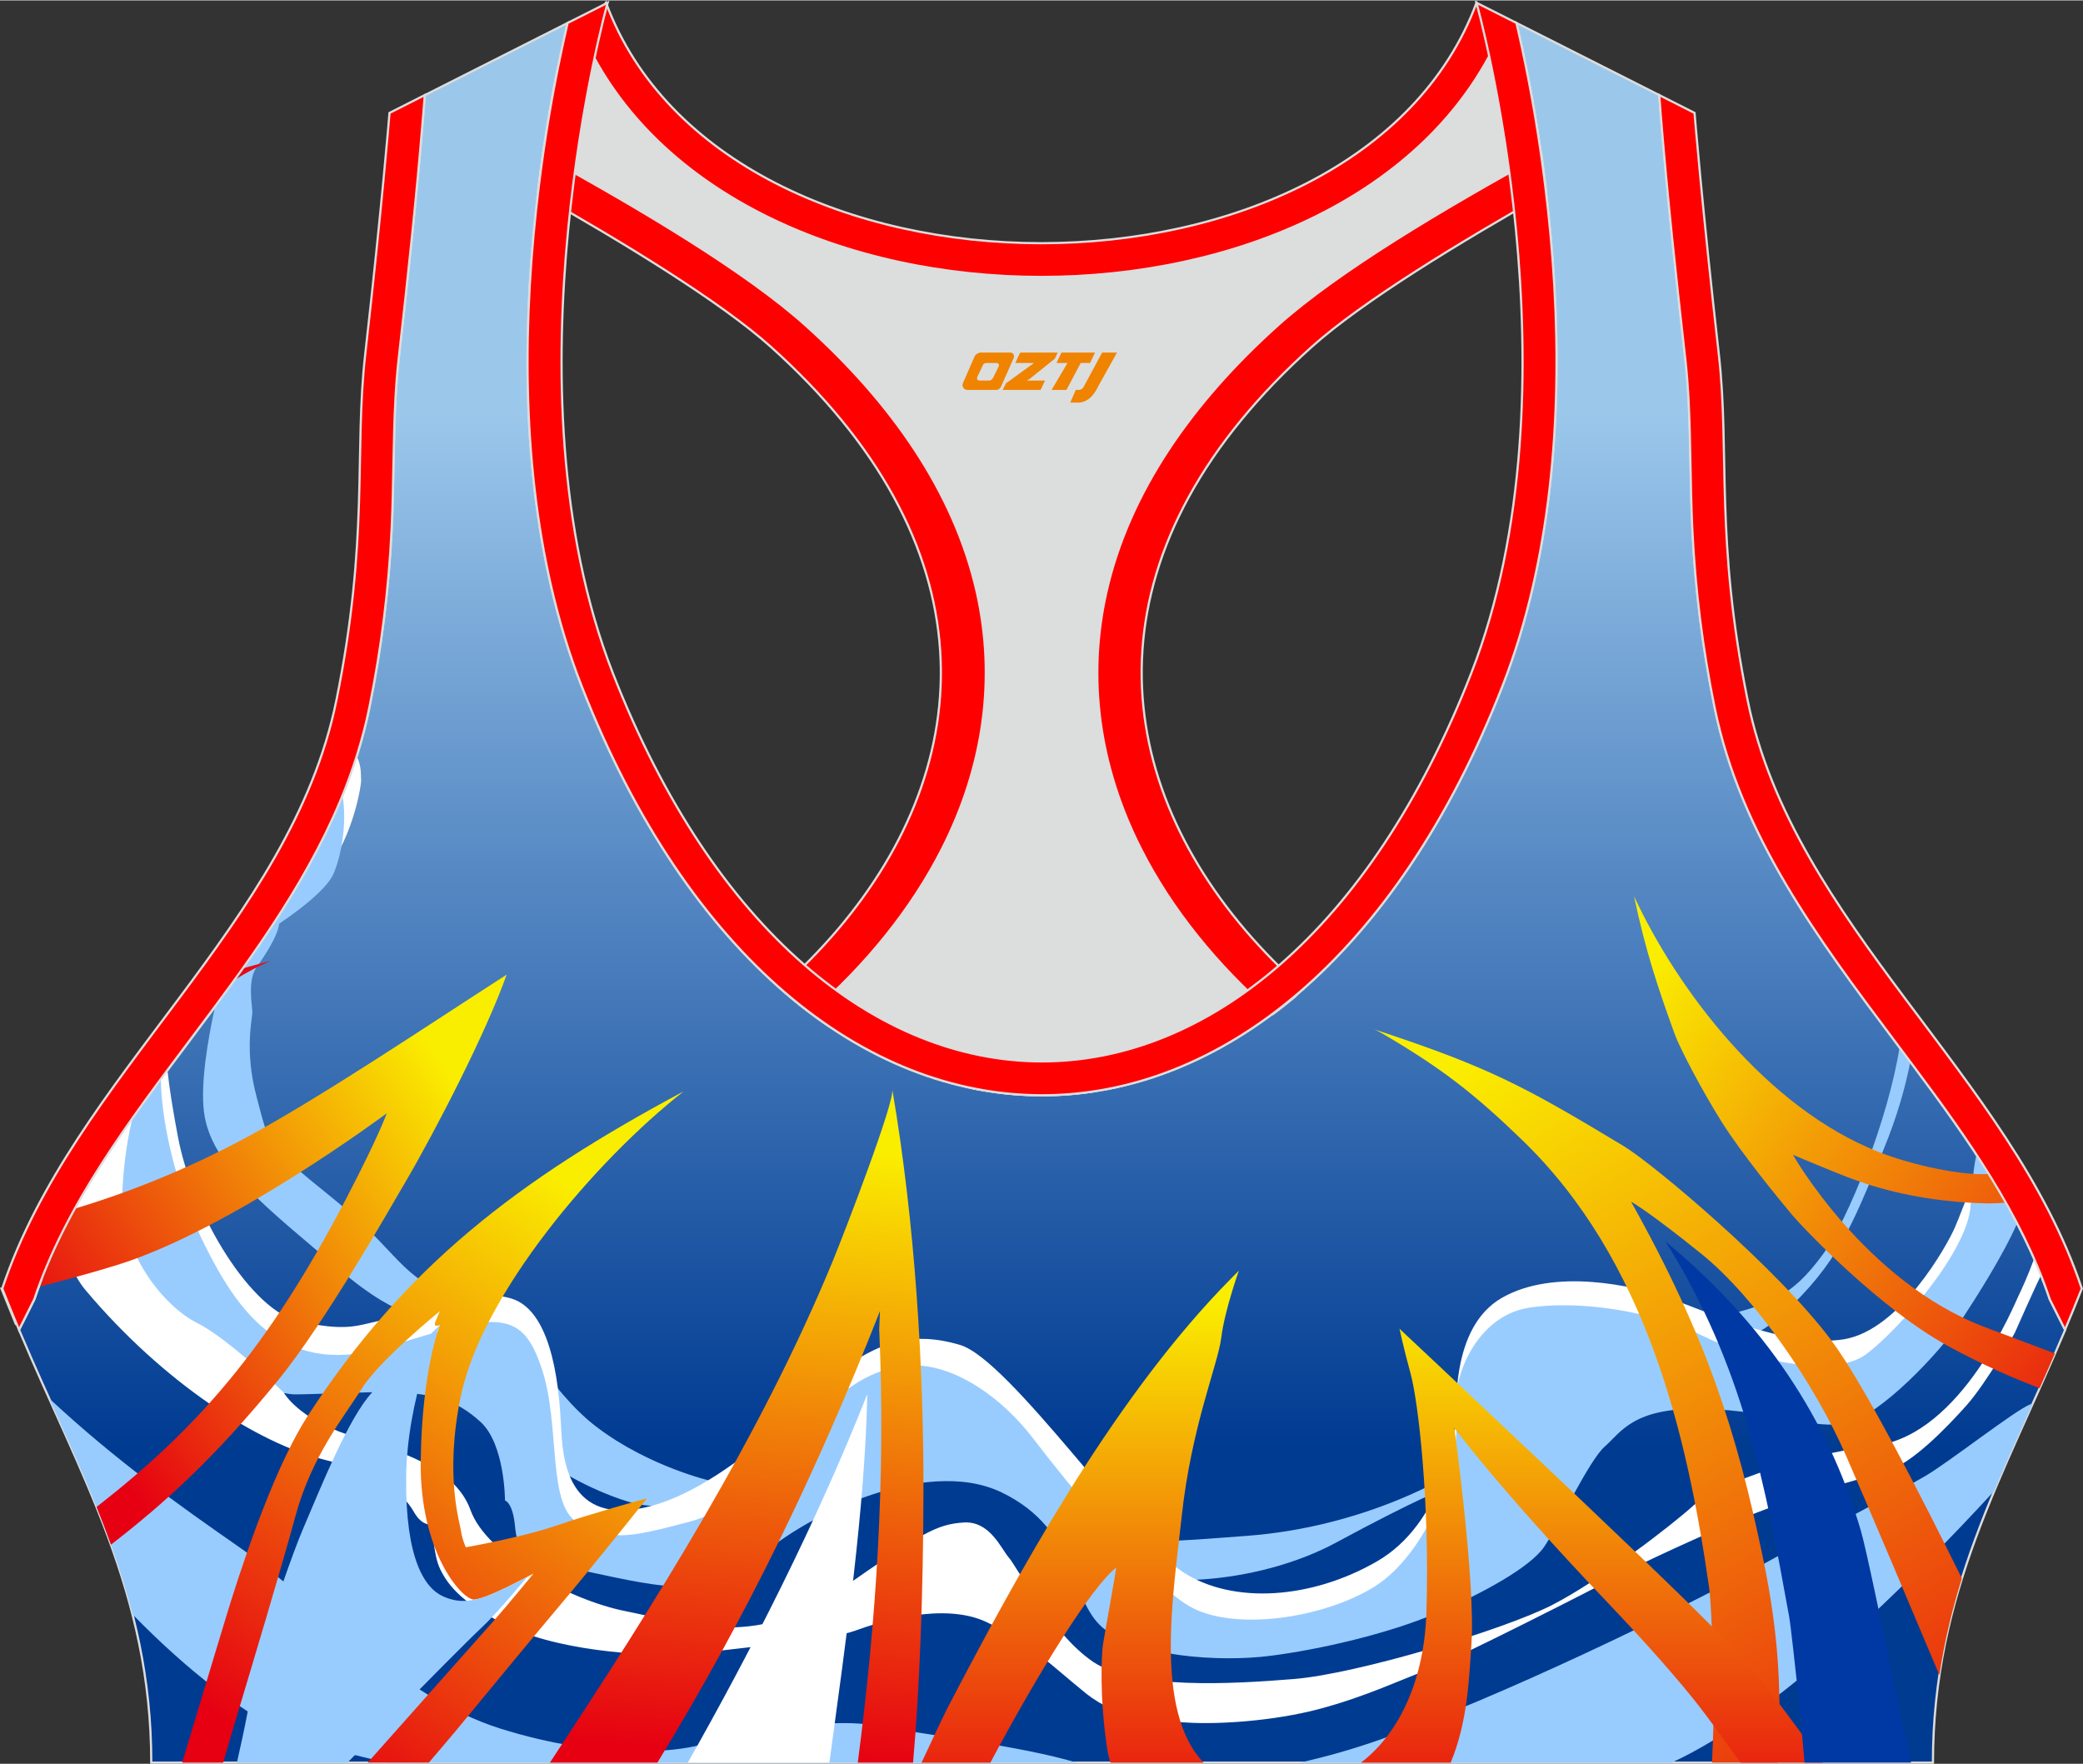
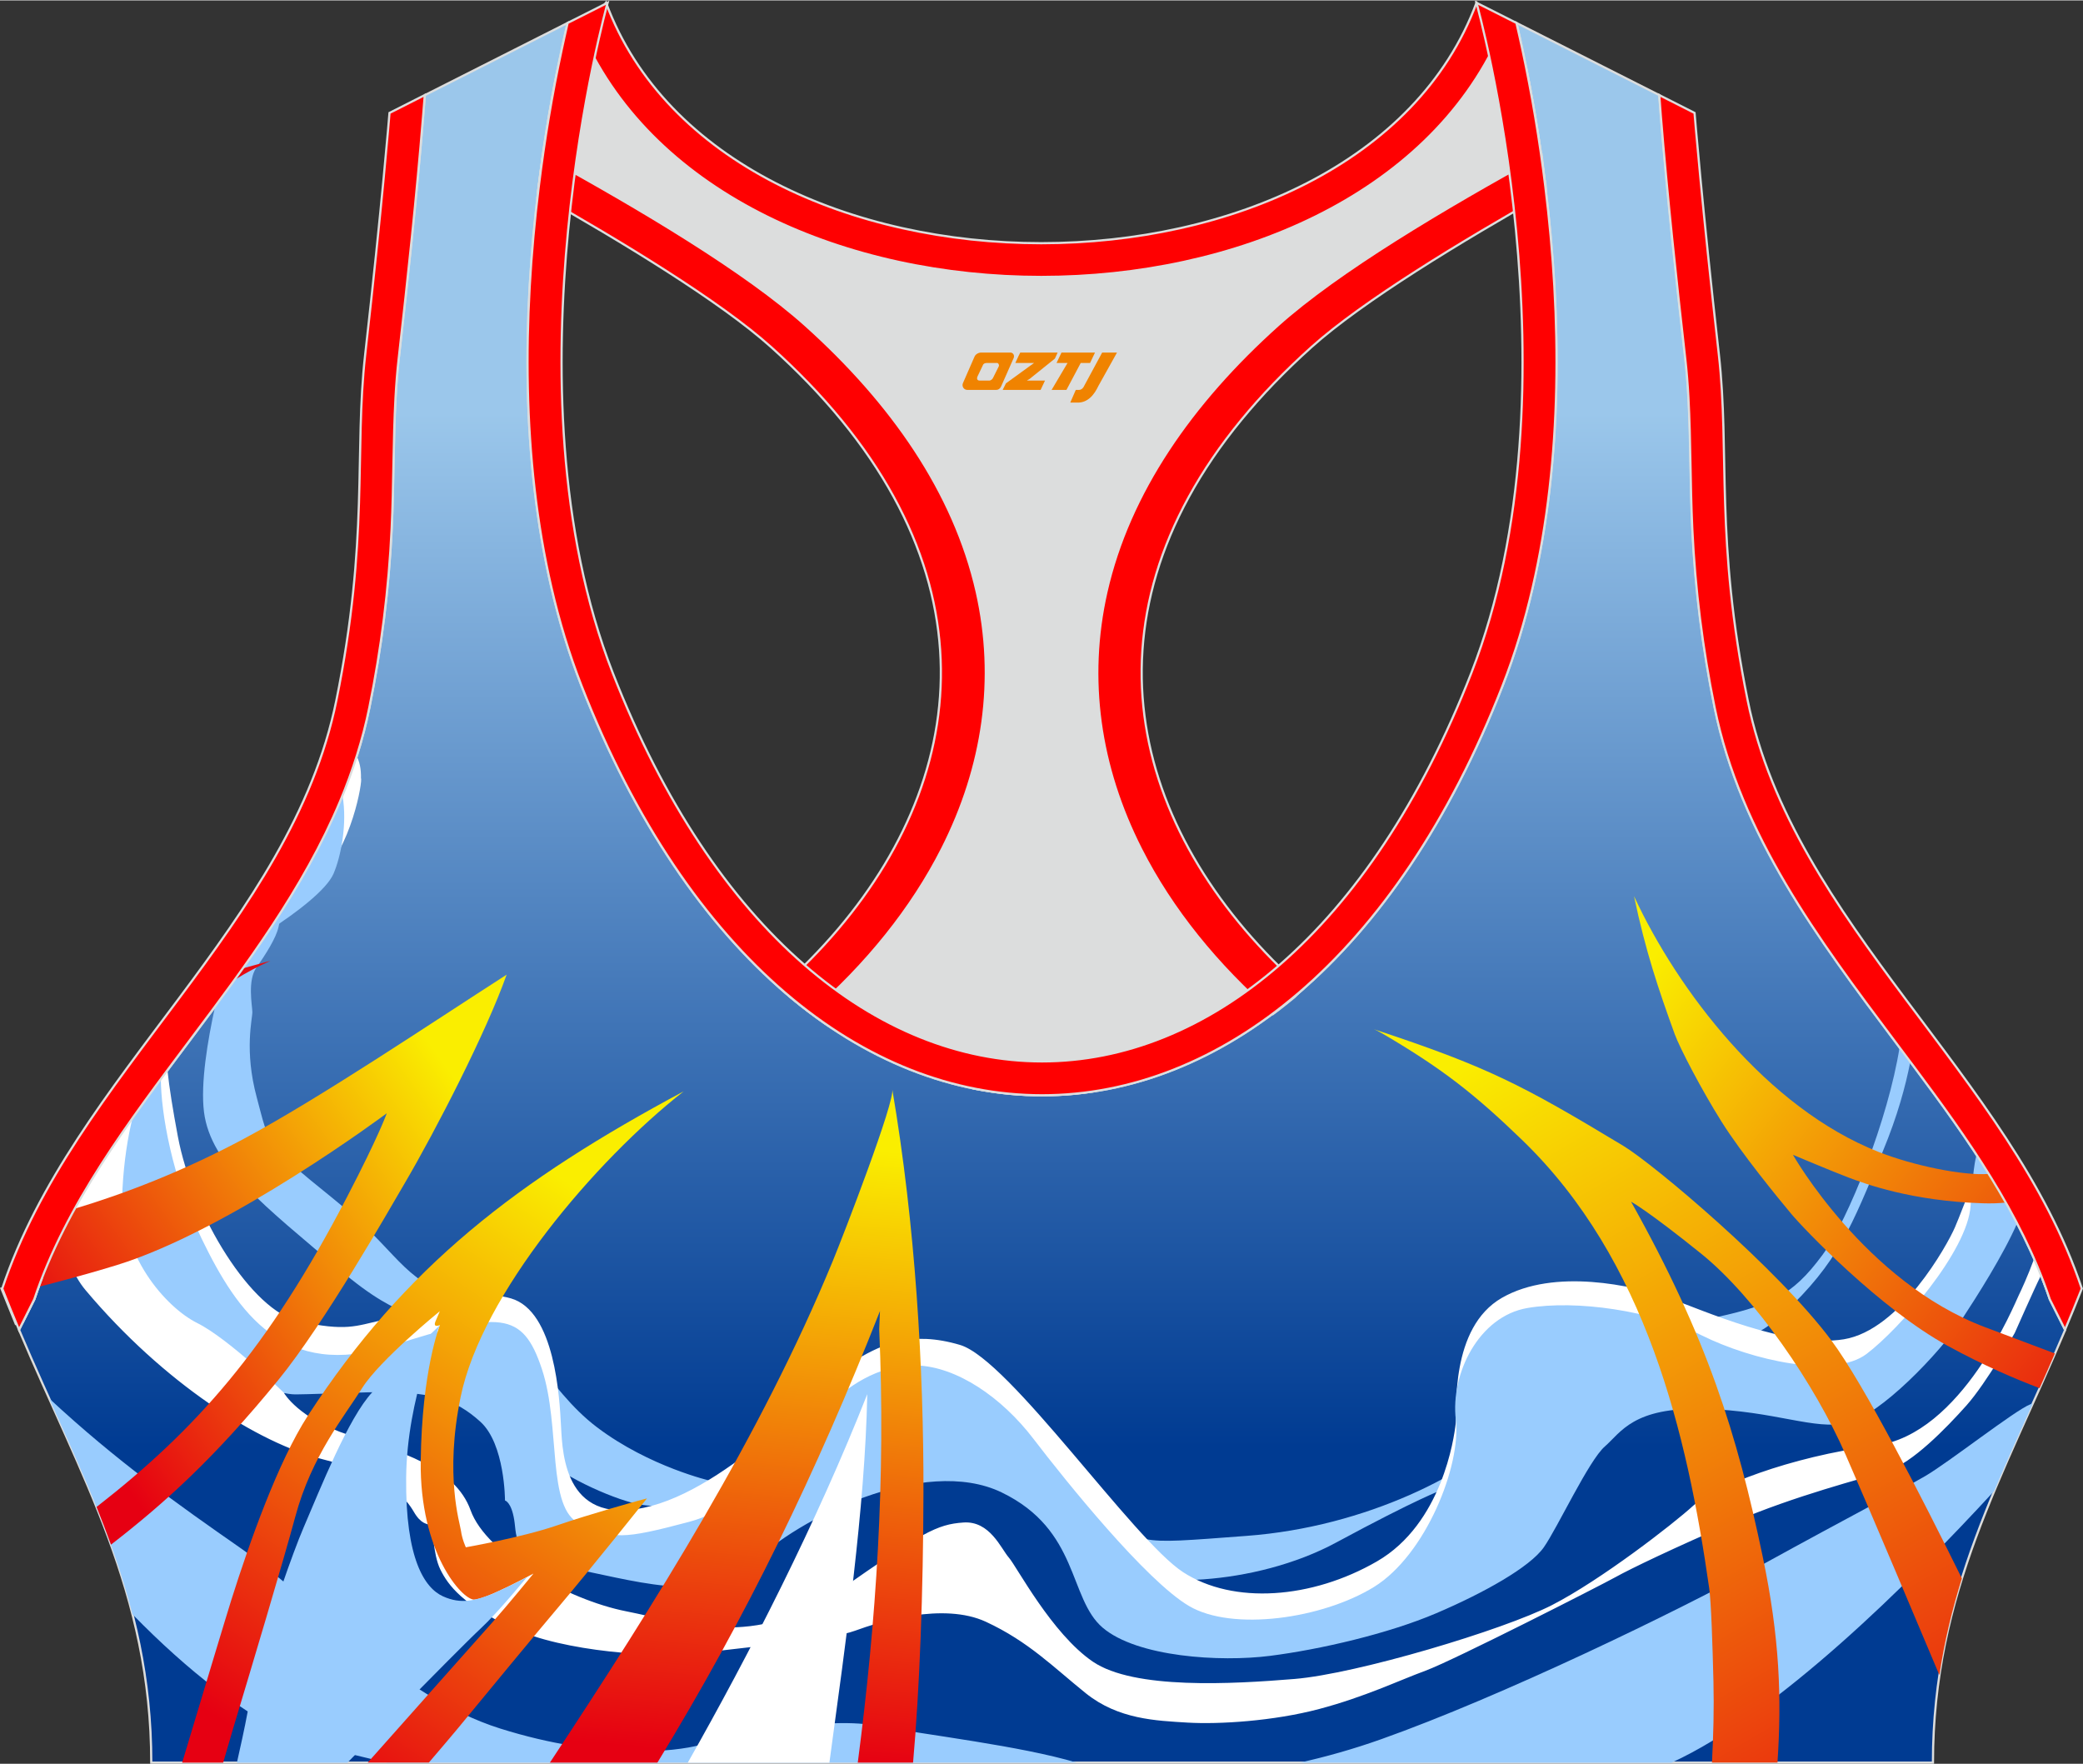
<svg xmlns="http://www.w3.org/2000/svg" version="1.1" id="图层_1" x="0px" y="0px" width="378.8px" height="320.8px" viewBox="0 0 378.95 320.78" enable-background="new 0 0 378.95 320.78" xml:space="preserve">
  <rect x="0" y="0" width="378.95" height="320.78" fill="#333333" stroke="none" />
  <g>
    <linearGradient id="SVGID_1_" gradientUnits="userSpaceOnUse" x1="189.589" y1="246.317" x2="189.589" y2="58.175" gradientTransform="matrix(1 0 0 -1 0 321.325)">
      <stop offset="0" style="stop-color:#9BC7EB" />
      <stop offset="1" style="stop-color:#003B92" />
    </linearGradient>
    <path fill-rule="evenodd" clip-rule="evenodd" fill="url(#SVGID_1_)" stroke="#DCDDDD" stroke-width="0.4" stroke-miterlimit="22.926" d="   M275.89,4.1l25.98,13.13l0.3,3.74c1.19,14.71,2.78,29.47,4.44,44.13c0.27,2.35,0.45,4.72,0.58,7.08   c0.43,7.96,0.33,15.95,0.71,23.93c0.52,11,1.86,21.69,4.05,32.49c4.72,23.22,18.82,42.1,32.73,60.65   c9.62,12.83,19.79,26.21,26.01,41.09c0.82,1.96,1.57,3.94,2.24,5.95l2.78,5.55c-11.28,26.72-24.06,47.88-24.06,78.74H189.84h-0.52   H27.52c0-30.86-12.78-52.02-24.06-78.74l2.78-5.55c5.76-17.31,17.41-32.6,28.24-47.04c10.28-13.7,20.75-27.66,27.41-43.56   c2.31-5.52,4.13-11.22,5.32-17.09c2.19-10.79,3.53-21.49,4.05-32.49c0.38-7.97,0.28-15.97,0.71-23.93   c0.13-2.37,0.31-4.73,0.58-7.08c1.66-14.66,3.25-29.42,4.44-44.13l0.3-3.74L103.27,4.1c-0.37,1.57-0.71,3.15-1.05,4.71   c-1.78,8.29-3.18,16.69-4.21,25.1c-2.93,23.86-3.13,49.43,2.32,72.94c1.4,6.05,3.2,12.02,5.46,17.81   c38.8,99.35,128.77,99.35,167.57,0c2.26-5.79,4.06-11.76,5.46-17.81c5.45-23.5,5.26-49.08,2.32-72.94   c-1.03-8.41-2.43-16.81-4.21-25.1C276.6,7.25,276.25,5.67,275.89,4.1z" />
    <path fill-rule="evenodd" clip-rule="evenodd" fill="#99CCFE" d="M50.67,168.55c-0.41,1.96-2.35,5.02-4.01,7.37   c-1.67,2.35-0.78,6.87-0.75,8.09s-1.52,6.96,0.8,15.55c2.31,8.59,1.43,8.36,13.89,18.4s11.57,14.1,23.35,18.69   s15.15,15.73,24.68,22.93c9.53,7.2,20.7,9.75,20.7,9.75s13.88,2.09,26.68-4.64c12.8-6.74,28.87,2.79,41.13,9.52   c12.26,6.74,7.9,6.74,29.69,5.11s40.85-11.5,49.02-20.09c8.17-8.59,22.74-16.84,34.45-19.27c11.71-2.44,15.66-4.18,21.24-11.73   c4.76-6.43,12.01-24.86,14.04-37.78c0.65,0.87,1.3,1.74,1.96,2.61c-0.88,4.44-2.31,9.81-5.01,16.31   c-5.72,13.76-8.1,20.2-18.17,29.6c-10.07,9.4-30.56,10.62-30.56,10.62s-5.92-0.52-9.67,4.88c-3.74,5.4-21.78,16.48-21.78,16.48   s-4.42,1.57-19.26,9.58c-14.84,8.01-35.6,8.55-41.73,3.9c-6.13-4.64-19.61-24.96-44.67-17.3s-35.72,7.13-39.88,6.55   c-4.15-0.58-14.16-4.88-18.04-8.71s-1.61-9.11-12.51-18.63s-11.69-4.53-24.77-15.68c-13.07-11.15-23.15-18.69-24.38-28.45   c-0.65-5.18,0.66-13.02,2.03-19.23c4.2-5.67,8.33-11.42,12.12-17.38C51.04,166.92,50.78,168.02,50.67,168.55z" />
    <path fill-rule="evenodd" clip-rule="evenodd" fill="#FFFFFF" d="M65.67,141.52c0.34,0.17-1.58,12.68-8.01,18.52   c-1.34,1.22-3.15,2.44-5.2,3.68c3.57-5.78,6.8-11.76,9.43-18.04c1.12-2.68,2.13-5.4,3-8.16C65.42,138.5,65.71,139.81,65.67,141.52   L65.67,141.52z M30.46,194.61c0.36,3.32,0.99,7.22,1.89,12.02c2.72,14.51,13.48,31.81,22.06,33.67s10.26,0.85,15.12-0.23   c4.86-1.09,15.39-6.27,23.42-3.95s8.85,18.11,9.12,23.34c0.27,5.23,0.81,18.63,16.48,14.4c15.66-4.23,33.23-24.39,37.59-26.83   s9.53-5.11,18.52-2.44s31.46,35.41,40.58,41.34c9.12,5.92,23.42,4.88,35.27-1.97s14.03-22.53,14.3-24.96   c0.27-2.44-1.09-17.53,8.44-22.99s23.97-2.21,30.23,0s21.69,9.23,31.96,7.55c10.28-1.68,18.83-17.18,20.19-20.32   c0.58-1.34,2.61-6.38,4.63-12.21c2.3,3.56,4.47,7.19,6.43,10.91c-6.08,8.48-33.19,34.98-37.46,33.7   c-4.63-1.39-27.24-8.36-37.05,2.79s-33.23,42.74-67.01,41.81s-28.46-21.61-37.72-26.71c-9.26-5.11-19.61-9.64-41.67,3.37   c-22.06,13-45.76,8.24-49.57,3.25c-3.81-4.99,3-23.8-19.2-28.22c-22.2-4.41-21.52,0-25.35,1.39c0,0,2.65,4.7,11.84,7.66   s19.26,5.75,22.12,13.7s17.67,16.27,28.29,18.36c10.62,2.09,23.42,6.97,38.67-3.72c15.25-10.68,17.85-12.09,22.68-12.43   c4.83-0.35,6.85,4.76,8.28,6.39c1.43,1.62,7.78,13.81,15.27,18.92c7.49,5.11,25.4,4.08,36.7,3.15s37.97-8.9,46.82-13.43   s22.05-14.74,25.73-18.11c3.68-3.37,17.43-8.88,33.15-10.91s25.25-25.71,26.07-27.39c0.42-0.86,1.62-3.44,2.77-6.57   c0.2,0.47,0.41,0.94,0.6,1.41c0.22,0.53,0.44,1.07,0.65,1.6c-0.05,0.1-0.09,0.19-0.14,0.28c-0.92,1.8-4.63,10.18-4.63,10.18   s-5.11,9.05-8.78,13.18c-3.68,4.12-9.87,10.51-14.36,11.9c-4.49,1.39-16.91,4.54-27.94,9.3c-11.03,4.76-18.82,8.52-21.54,10.03   s-29.52,15.17-34.56,17.02c-5.04,1.86-11.03,4.76-19.34,6.97s-18.25,2.82-23.97,2.48c-5.72-0.35-12.59-0.58-18.51-5.34   s-10.41-9.4-18.17-13s-19.4,0-23.82,1.63c-4.42,1.63-18.24,2.79-27.16,3.95s-25.93-0.17-35.06-4.41   c-9.12-4.24-11.78-7.78-13.21-10.68s-1.23-7.78-1.84-8.07c-0.61-0.29-1.66-0.14-2.99-2.43c-1.33-2.29-4.57-6.57-16.48-9.53   s-29.05-13.93-43.21-30.76c-2.45-2.91-3.7-6.67-4.07-10.91C16.74,213.42,23.6,203.82,30.46,194.61z" />
    <path fill-rule="evenodd" clip-rule="evenodd" fill="#99CCFE" d="M62.31,144.66c0.9,5.11-0.29,11.11-1.64,14.22   c-1.23,2.83-6.51,6.95-11.72,10.29c4.97-7.46,9.47-15.22,12.94-23.49C62.03,145.34,62.17,145,62.31,144.66L62.31,144.66z    M29.26,196.23c0.04,6.02,1.93,17.72,7.46,29.1c6.54,13.47,14.98,25.66,34.59,19.39s23.75-6.33,27.26,4.21   c3.51,10.54,0.79,25.4,6.92,28.19c6.13,2.79,7.63,2.9,19.88-0.35c12.26-3.25,22.33-18.11,25.33-21.13c3-3.02,8.85-7.55,16.07-7.32   c7.22,0.23,15.39,5.69,21.24,13.35c5.86,7.66,20.43,25.78,28.32,30.42c7.9,4.64,24.24,2.32,33.64-3.48   c9.4-5.81,15.88-22.06,14.88-30.42c-0.99-8.36,4.18-18.81,13.03-20.32c8.85-1.51,22.61,0.46,31.73,4.99s23.97,7.9,29.96,3.37   s18.38-18.69,18.93-26.94c0.54-8.24,1.09-9.17,1.09-9.17v-0.13c2.66,4.05,5.15,8.2,7.38,12.46c-2.56,5.84-7.21,13.14-10.23,17.75   c-3.81,5.81-14.68,17.18-20.67,18.57c-5.99,1.39-13.1-2.2-26.04-2.55c-12.94-0.35-15.14,4.29-18.07,6.84s-8.58,14.74-11.1,18.34   c-2.52,3.6-10.89,8.3-19.6,12.01c-8.71,3.71-21.09,6.58-30.21,7.74s-24.17,0.21-30.44-5.12c-6.26-5.34-4.22-17.76-18.38-24.61   c-14.16-6.85-37.39,4.89-45.28,12.9c-7.9,8.01-23.06,2.6-33.47,0.86c-10.41-1.74-9.39-5.57-9.94-8.82   c-0.54-3.25-1.67-3.47-1.67-3.47s0.01-10.28-4.49-14.34c-4.49-4.06-9.02-5.69-20.52-5.34s-12.92,0.43-13.82,0.34   s-1.36-0.23-1.36-0.23s-10.07-9.87-15.79-12.71c-5.72-2.84-14.23-12.48-13.61-24.38c0.27-5.16,0.98-9.44,1.8-12.83   C25.77,200.97,27.51,198.59,29.26,196.23z" />
    <path fill-rule="evenodd" clip-rule="evenodd" fill="#99CCFE" d="M8.95,254.32c12.22,11.37,23.47,19.32,34.72,27.16   c12.89,8.98,28.63,27.01,47.33,32.89c18.7,5.88,32.03,4.12,36.21,3.03c4.18-1.08,21.97-5.42,32.14-3.56   c9.4,1.72,26.34,3.69,36.52,6.73h-6.04h-0.52H70.47c-8.72-1.92-14.78-3.71-16.71-4.56c-9.27-4.1-19.45-11.97-29.65-22.41   C20.62,279.9,14.89,267.53,8.95,254.32L8.95,254.32z M236.46,320.57c4.82-1.07,9.8-2.48,14.79-4.25   c21.79-7.74,53.5-23.04,69.43-31.8c15.93-8.77,25.25-13.57,29.52-16.05c4.27-2.48,16.31-11.95,19.16-13.08   c0.14-0.06,0.3-0.12,0.46-0.18c-2.43,5.4-4.82,10.66-7.02,15.94c-15.68,17.06-39.51,40.63-58.71,49.43h-67.63V320.57z" />
    <linearGradient id="SVGID_2_" gradientUnits="userSpaceOnUse" x1="269.355" y1="130.284" x2="361.781" y2="-28.014" gradientTransform="matrix(1 0 0 -1 0 321.325)">
      <stop offset="0" style="stop-color:#FAEE00" />
      <stop offset="1" style="stop-color:#E60012" />
    </linearGradient>
    <path fill-rule="evenodd" clip-rule="evenodd" fill="url(#SVGID_2_)" d="M311.72,305.84c-0.16-6.51-0.42-14.53-0.77-16.96   c-4.04-28.29-11.5-59.78-34.01-81.55c-8.75-8.46-14.56-12.96-24.9-19.07c-1.62-0.96-2.09-1.1-2.09-1.1   c20.63,6.81,26.89,10.06,45.37,21.21c5.58,3.37,28.19,22.41,37.86,35.41c5.98,8.04,16.53,28.68,23.73,43.28   c-1.76,5.63-3.17,11.44-4.09,17.58c-3.18-7.56-12.46-29.59-17.05-40.07c-5.58-12.77-16.48-28.68-26.28-36.58   c-9.8-7.9-12.76-9.46-12.76-9.46c13.88,24.79,19.27,42.19,23.96,64.6c3.08,14.71,3.46,25.61,2.68,37.43h-11.92   C311.71,315.61,311.84,310.69,311.72,305.84z" />
    <linearGradient id="SVGID_3_" gradientUnits="userSpaceOnUse" x1="322.804" y1="144.877" x2="33.675" y2="144.877" gradientTransform="matrix(1 0 0 -1 0 321.325)">
      <stop offset="0" style="stop-color:#FAEE00" />
      <stop offset="1" style="stop-color:#E60012" />
    </linearGradient>
    <path fill-rule="evenodd" clip-rule="evenodd" fill="url(#SVGID_3_)" d="M44.18,176.08c1.37-0.37,3.02-0.82,5.04-1.38   c-2.31,1.03-4.49,2.2-6.56,3.49C43.17,177.49,43.68,176.79,44.18,176.08z" />
    <linearGradient id="SVGID_4_" gradientUnits="userSpaceOnUse" x1="86.305" y1="120.231" x2="11.497" y2="67.124" gradientTransform="matrix(1 0 0 -1 0 321.325)">
      <stop offset="0" style="stop-color:#FAEE00" />
      <stop offset="1" style="stop-color:#E60012" />
    </linearGradient>
    <path fill-rule="evenodd" clip-rule="evenodd" fill="url(#SVGID_4_)" d="M13.61,219.8c9.09-2.73,19.65-6.78,30.73-12.7   c13.83-7.39,33.86-20.9,47.83-29.87c-3.68,10.42-12.86,28.25-18.51,37.89c-2.93,4.99-14.61,25.54-23.05,35.87   c-11.56,14.15-20.57,22.31-30.42,29.93c-0.83-2.3-1.71-4.58-2.62-6.86c18.05-14.05,31.17-28.71,45.57-56.4   c5.86-11.26,7.22-15.21,7.22-15.21S41.9,223.7,21.2,230.08c-4.22,1.3-9.09,2.64-14.16,3.94C8.82,229.13,11.06,224.4,13.61,219.8z" />
    <linearGradient id="SVGID_5_" gradientUnits="userSpaceOnUse" x1="114.911" y1="98.648" x2="50.571" y2="1.627" gradientTransform="matrix(1 0 0 -1 0 321.325)">
      <stop offset="0" style="stop-color:#FAEE00" />
      <stop offset="1" style="stop-color:#E60012" />
    </linearGradient>
    <path fill-rule="evenodd" clip-rule="evenodd" fill="url(#SVGID_5_)" d="M33.14,320.57c4.15-13.81,8.02-26.67,8.94-29.58   c3.28-10.4,8.5-25.17,13.94-33.55c17.63-27.13,38.2-42.85,68.35-58.98c-16.05,12.58-36.74,36.91-40.57,55.6   c-2.94,14.32-0.13,22.87,0.07,24.38s0.88,2.96,0.88,2.96s10.21-1.8,16.47-3.95c6.26-2.15,14.91-4.53,14.91-4.53l1.57-0.41   c0,0-10.46,13.1-16.43,20.15c-3.61,4.26-11.96,14.37-18.06,21.78c-0.94,1.14-2.84,3.37-5.19,6.12H66.9   c8.7-9.79,21.09-23.73,22.75-25.59c2.59-2.9,7.42-8.81,7.42-8.81s-8.65,4.75-10.83,4.75s-9.9-8.56-9.7-25.17   c0.2-16.61,3.49-24.77,3.49-24.77s-1.38,0.64-0.77-0.75s0.75-1.77,0.75-1.77s-10.93,8.88-14.13,13.99   c-3.2,5.11-9.16,12.25-12.16,23.4c-2.15,8-8.09,27.84-11.27,38.4c-0.24,0.81-0.92,3.12-1.85,6.33L33.14,320.57L33.14,320.57z" />
    <linearGradient id="SVGID_6_" gradientUnits="userSpaceOnUse" x1="142.394" y1="113.526" x2="133.202" y2="2.207" gradientTransform="matrix(1 0 0 -1 0 321.325)">
      <stop offset="0" style="stop-color:#FAEE00" />
      <stop offset="1" style="stop-color:#E60012" />
    </linearGradient>
    <path fill-rule="evenodd" clip-rule="evenodd" fill="url(#SVGID_6_)" d="M100.04,320.57c19.27-29.2,38.4-59.57,51.44-91.19   c1.99-4.83,11.45-29.31,10.84-31.34c4.23,24.82,5.73,50.79,5.68,73.42c-0.04,18.1-0.7,35.79-1.89,49.11h-10.06   c3.38-25.88,5.1-51.78,3.9-78.85l0.14-3.3c-11.56,29.38-24.29,55.6-40.49,82.15H100.04z" />
    <linearGradient id="SVGID_7_" gradientUnits="userSpaceOnUse" x1="249.624" y1="84.956" x2="249.624" y2="-15.13" gradientTransform="matrix(1 0 0 -1 0 321.325)">
      <stop offset="0" style="stop-color:#FAEE00" />
      <stop offset="1" style="stop-color:#E60012" />
    </linearGradient>
-     <path fill-rule="evenodd" clip-rule="evenodd" fill="url(#SVGID_7_)" d="M167.65,320.57c2.44-5.22,4.18-8.89,4.56-9.62   c12.92-24.8,29.56-55.12,49.77-76.4c1.16-1.22,3.4-3.48,3.4-3.48s-2.59,7.25-3.2,12.19c-0.61,4.93-5.44,16.14-7.21,32.63   c-1.44,13.44-5.14,35.2,4,44.69h-16.93c-0.26-0.76-0.44-1.49-0.55-2.18c-1.53-9.68-1.09-17.66-0.82-19.4   c0.27-1.74,2.5-13.97,2.38-13.89c-4.41,3.39-14.17,19.1-22.88,35.47h-12.52V320.57z M247.6,320.57   c7.28-5.57,11.53-15.51,11.9-27.32c0.63-20.36-1.5-38.38-2.86-43.37c-1.36-4.99-2.04-8.24-2.04-8.24s45.5,42.62,56.67,54   c3.53,3.6,6.24,6.59,8.3,9c2.76,3.23,8.24,10.7,12.02,15.94h-14.92c-3.26-4.52-6.36-8.76-7.82-10.61   c-3.15-3.99-8.37-10.11-16.94-19.1c-18.93-19.86-27.32-31.17-27.32-31.17s3.91,28.57,3.09,39.45c-0.42,5.56-0.56,13.74-3.77,21.43   H247.6V320.57z" />
    <linearGradient id="SVGID_8_" gradientUnits="userSpaceOnUse" x1="295.93" y1="141.292" x2="395.504" y2="61.632" gradientTransform="matrix(1 0 0 -1 0 321.325)">
      <stop offset="0" style="stop-color:#FAEE00" />
      <stop offset="1" style="stop-color:#E60012" />
    </linearGradient>
    <path fill-rule="evenodd" clip-rule="evenodd" fill="url(#SVGID_8_)" d="M371.05,252.45c-4.18-1.58-10.2-4.12-16.77-7.73   c-12.26-6.73-26.15-21.25-28.46-24.04c-2.32-2.79-8.95-10.85-12.63-16.71c-3.68-5.86-7.62-13.46-8.51-15.9   c-2.98-8.21-5.31-15.1-7.41-25.12c7.9,17.06,24.14,38.52,44.5,46.53c6.19,2.44,15.25,4.35,20.01,4h0.04   c1.07,1.72,2.11,3.46,3.1,5.21c-1.28,0.13-2.68,0.18-4.23,0.13c-12.93-0.41-21.37-3.54-24.44-4.7c-3.06-1.16-10.07-4.12-10.07-4.12   s13.11,23.1,34.9,31.34c5.41,2.05,9.56,3.61,12.75,4.8C372.91,248.28,371.98,250.37,371.05,252.45z" />
    <path fill-rule="evenodd" clip-rule="evenodd" fill="#FFFFFF" d="M125.13,320.57c11.21-19.78,23.38-43.51,32.65-67.03   c-0.43,21-3.88,44.71-6.89,67.03H125.13z" />
    <path fill-rule="evenodd" clip-rule="evenodd" fill="#99CCFE" d="M43.1,320.57c0.76-3.39,1.33-6,1.5-6.91   c0.95-5.02,2.27-11.44,2.8-13.25c1.96-6.66,5.78-17.84,7.83-22.6c3-6.97,8.16-20.03,12.52-24.64c4.36-4.62,12.29-12.19,12.29-12.19   s-6.02,13.03-6.15,27.78c-0.14,14.75,3.35,20.04,6.7,21.56s5.94,0.73,9.02-0.45c3.94-1.78,6.25-3.04,6.25-3.04   s-5.26,6.42-8.39,9.32c-1.99,1.84-9.17,9.1-14.14,14.14c-1.47,1.49-6.03,6.13-10.13,10.29H43.1V320.57z" />
-     <path fill-rule="evenodd" clip-rule="evenodd" fill="#0039A4" d="M328.29,320.57c-0.49-5.59-0.91-10.22-1.09-11.86   c-0.69-6.26-1.41-13.02-1.71-14.7c-4.31-23.75-8.26-45.57-22.5-68.24c19.98,16.45,30.42,34.94,35.6,52.79   c0.9,3.12,4.02,18.05,5.84,27.15c0.24,1.18,1.61,7.47,3.24,14.86H328.29z" />
    <path fill-rule="evenodd" clip-rule="evenodd" fill="#DCDDDD" stroke="#DCDDDD" stroke-width="0.4" stroke-miterlimit="22.926" d="   M272.83,6.29l4.81,5.93c1.38,6.84,2.5,13.74,3.37,20.66c-23.16,11.23-48.23,28.16-60.89,46.31C187.74,125.59,209.88,155,234.43,180   l-35.08,18.39c-7.43,1.17-14.92,1.01-22.33-0.49l-26.37-11.4c-2.34-1.59-4.64-3.34-6.91-5.24c24.08-18.14,42.84-49.69,20.18-96.74   c-7.93-16.46-34.11-33.18-50.68-43.36c-3.5-2.15-9.7-3.69-15.48-5.29c0.08-0.66,0.15-1.31,0.23-1.97c0.87-7.08,2-14.15,3.39-21.16   l4.64-6.46C132.41,64.98,246.46,64.98,272.83,6.29z" />
    <path fill-rule="evenodd" clip-rule="evenodd" fill="#FF0001" stroke="#DCDDDD" stroke-width="0.4" stroke-miterlimit="22.926" d="   M2.87,240.76l-2.6-6.42c2.5-0.56,4.91-1.1,7.24-1.61c-0.45,1.18-0.88,2.36-1.28,3.55l-2.1,4.19L2.87,240.76L2.87,240.76z    M141.93,179.69c30.74-27.32,41.6-66.24,11.11-103.39c-3.65-4.45-7.9-8.88-12.77-13.25c-9.24-8.3-27.12-19.14-42.42-27.81   c0.05-0.45,0.11-0.89,0.16-1.34c0.23-1.9,0.49-3.8,0.76-5.69c17.71,9.72,36.87,21.12,47.76,30.89   c15.63,14.03,27.05,30.34,31.16,48.5c3.58,15.81,1.29,31.74-6.29,46.7c-5.55,10.95-13.75,21.06-23.88,29.93   C145.63,182.82,143.77,181.31,141.93,179.69z" />
    <path fill-rule="evenodd" clip-rule="evenodd" fill="#FF0001" stroke="#DCDDDD" stroke-width="0.4" stroke-miterlimit="22.926" d="   M376,240.76l2.6-6.42c-2.39-0.54-4.7-1.05-6.93-1.54l0.01,0.03l0.01,0.03l0.02,0.05v0.01l0.02,0.04l0.02,0.05v0.01l0.02,0.05   l0.01,0.03l0.01,0.02l0.04,0.11l0.02,0.05l0,0l0.02,0.05l0.02,0.04v0.01l0.02,0.05l0.01,0.03l0.01,0.03l0.02,0.05v0.01l0.02,0.04   l0.02,0.05l0,0l0.02,0.05l0.01,0.03l0.01,0.02l0.03,0.07l0.01,0.04l0.02,0.05l0,0l0.02,0.05l0.02,0.04V234l0.02,0.05l0.01,0.03   l0.01,0.03l0.02,0.05v0.01l0.02,0.04l0.02,0.05l0,0l0.02,0.05l0.01,0.04l0.01,0.02l0.02,0.05l0.01,0.02l0.01,0.03l0.02,0.05l0,0   l0.02,0.05l0.02,0.04v0.01l0.02,0.05l0.01,0.03l0.01,0.03l0.02,0.05v0.01l0.01,0.04l0.02,0.05l0,0l0.02,0.05l0.01,0.04l0.01,0.02   l0.02,0.05l0.01,0.02l0.01,0.03l0.02,0.05v0.01l0.02,0.05l0.02,0.05v0.01l0.02,0.05l0.01,0.03l0.01,0.02l0.02,0.05l0.01,0.01   l0.01,0.04l0.02,0.05l0,0l0.02,0.05l0.01,0.04l0.01,0.02l0.02,0.05l0.01,0.02l0.01,0.03l0.02,0.05v0.01l0.02,0.05l0.02,0.05v0.01   l0.02,0.05l0.01,0.03l0.01,0.02l0.02,0.05l0.01,0.02l0.01,0.04l0.02,0.06l2.14,4.27L376,240.76L376,240.76z M237.08,179.82   c-30.84-27.32-41.79-66.31-11.25-103.51c3.65-4.45,7.9-8.88,12.77-13.25c9.3-8.35,27.32-19.27,42.69-27.96v-0.02v-0.02v-0.02v-0.01   v-0.01V35v-0.02v-0.02v-0.02v-0.02V34.9v-0.02v-0.02v-0.02l-0.01-0.06v-0.02v-0.02v-0.02l-0.08-0.67v-0.02v-0.02v-0.04v-0.02v-0.02   v-0.02v-0.02v-0.02l-0.01-0.09l-0.01-0.09l-0.02-0.18v-0.03l-0.01-0.06l-0.01-0.09l-0.01-0.09l-0.01-0.09l-0.01-0.06v-0.03   l-0.01-0.09l-0.01-0.09l-0.01-0.09L281,32.72l0,0l-0.01-0.09l-0.01-0.09l-0.01-0.09l-0.01-0.09v-0.03l-0.01-0.06l-0.01-0.09   l-0.01-0.09L280.92,32l-0.01-0.06V31.9l-0.01-0.09l-0.01-0.09l-0.01-0.09l-0.01-0.09v-0.01l-0.01-0.09l-0.01-0.09l-0.01-0.09   l-0.01-0.09v-0.02l-0.01-0.07l-0.01-0.09l-0.01-0.09l-0.01-0.09l-0.01-0.05l-0.01-0.04l-0.01-0.09l-0.01-0.09l-0.01-0.09   l-0.01-0.08v-0.01l-0.01-0.09l-0.01-0.09l-0.01-0.09L280.69,30v-0.02l-0.01-0.07l-0.01-0.09l-0.01-0.09l-0.01-0.09l-0.01-0.05   l-0.01-0.04l-0.01-0.09l-0.01-0.09l-0.01-0.09l-0.01-0.08v-0.01l-0.01-0.09l-0.01-0.09l-0.01-0.09l-0.01-0.09v-0.02l-0.01-0.07   l-0.01-0.09l-0.01-0.09l-0.01-0.09l-0.01-0.05l-0.01-0.04l-0.01-0.09l-0.01-0.09l-0.01-0.09c-17.79,9.75-37.07,21.21-48.02,31.04   c-15.63,14.03-27.05,30.34-31.16,48.5c-3.58,15.81-1.29,31.74,6.29,46.7c5.57,11,13.82,21.14,24.01,30.05   c0.44-0.33,0.88-0.66,1.32-1c0.5-0.39,0.99-0.78,1.49-1.18c0.39-0.31,0.77-0.63,1.16-0.95C236,180.76,236.54,180.29,237.08,179.82z   " />
    <path fill-rule="evenodd" clip-rule="evenodd" fill="#FF0001" stroke="#DCDDDD" stroke-width="0.4" stroke-miterlimit="22.926" d="   M268.62,0.42l4.21,5.87c-26.37,58.69-140.42,58.69-166.79,0l4.21-5.87C131.85,58.75,247.02,58.75,268.62,0.42z" />
    <path fill-rule="evenodd" clip-rule="evenodd" fill="#FF0001" stroke="#DCDDDD" stroke-width="0.4" stroke-miterlimit="22.926" d="   M267.64,122.43c20.46-52.38,0.97-122,0.97-122l7.27,3.67c0.37,1.57,0.71,3.15,1.05,4.71c1.78,8.29,3.18,16.69,4.21,25.1   c2.93,23.86,3.13,49.43-2.32,72.94c-1.4,6.05-3.2,12.02-5.46,17.81c-38.8,99.35-128.77,99.35-167.57,0   c-2.26-5.79-4.06-11.76-5.46-17.81c-5.45-23.5-5.26-49.08-2.32-72.94c1.03-8.41,2.43-16.81,4.21-25.1   c0.34-1.56,0.68-3.14,1.05-4.71l7.27-3.67c0,0-19.48,69.62,0.97,122C148.27,216.54,230.89,216.53,267.64,122.43L267.64,122.43z    M301.86,17.22l6.42,3.25c0,0,1.34,16.7,4.42,43.93c2.01,17.83-0.7,33.62,5.25,62.96c8.26,40.69,47.89,68.25,60.78,106.98   c-1,2.55-2.02,5.04-3.05,7.49l-2.78-5.55c-0.67-2.01-1.42-4-2.24-5.95c-6.22-14.88-16.38-28.26-26.01-41.09   c-13.91-18.55-28.01-37.43-32.73-60.65c-2.19-10.79-3.53-21.49-4.05-32.49c-0.38-7.97-0.28-15.97-0.71-23.93   c-0.13-2.37-0.31-4.73-0.58-7.08c-1.66-14.66-3.25-29.42-4.44-44.13L301.86,17.22L301.86,17.22z M3.46,241.83   c-1.03-2.45-2.05-4.94-3.05-7.49c12.89-38.73,52.52-66.29,60.78-106.98c5.96-29.34,3.24-45.13,5.25-62.96   c3.08-27.23,4.42-43.93,4.42-43.93l6.42-3.25l-0.3,3.74c-1.19,14.71-2.78,29.47-4.44,44.13c-0.27,2.35-0.45,4.72-0.58,7.08   c-0.43,7.96-0.33,15.95-0.71,23.93c-0.52,11-1.86,21.69-4.05,32.49c-1.19,5.87-3.01,11.57-5.32,17.09   c-6.66,15.9-17.13,29.86-27.41,43.56C23.65,203.68,12,218.97,6.24,236.28L3.46,241.83z" />
  </g>
  <g>
    <path fill="#F08300" d="M200.51,64.06l-3.4,6.3c-0.2,0.3-0.5,0.5-0.8,0.5h-0.6l-1,2.3h1.2c2,0.1,3.2-1.5,3.9-3L203.21,64.06h-2.5L200.51,64.06z" />
    <polygon fill="#F08300" points="193.31,64.06 ,199.21,64.06 ,198.31,65.96 ,196.61,65.96 ,194.01,70.86 ,191.31,70.86 ,194.21,65.96 ,192.21,65.96 ,193.11,64.06" />
    <polygon fill="#F08300" points="187.31,69.16 ,186.81,69.16 ,187.31,68.86 ,191.91,65.16 ,192.41,64.06 ,185.61,64.06 ,185.31,64.66 ,184.71,65.96 ,187.51,65.96 ,188.11,65.96 ,183.01,69.66    ,182.41,70.86 ,189.01,70.86 ,189.31,70.86 ,190.11,69.16" />
    <path fill="#F08300" d="M183.81,64.06H178.51C178.01,64.06,177.51,64.36,177.31,64.76L175.21,69.56C174.91,70.16,175.31,70.86,176.01,70.86h5.2c0.4,0,0.7-0.2,0.9-0.6L184.41,65.06C184.61,64.56,184.31,64.06,183.81,64.06z M181.71,66.56L180.61,68.76C180.41,69.06,180.11,69.16,180.01,69.16l-1.8,0C178.01,69.16,177.61,69.06,177.81,68.46l1-2.1c0.1-0.3,0.4-0.4,0.7-0.4h1.9   C181.61,65.96,181.81,66.26,181.71,66.56z" />
  </g>
</svg>